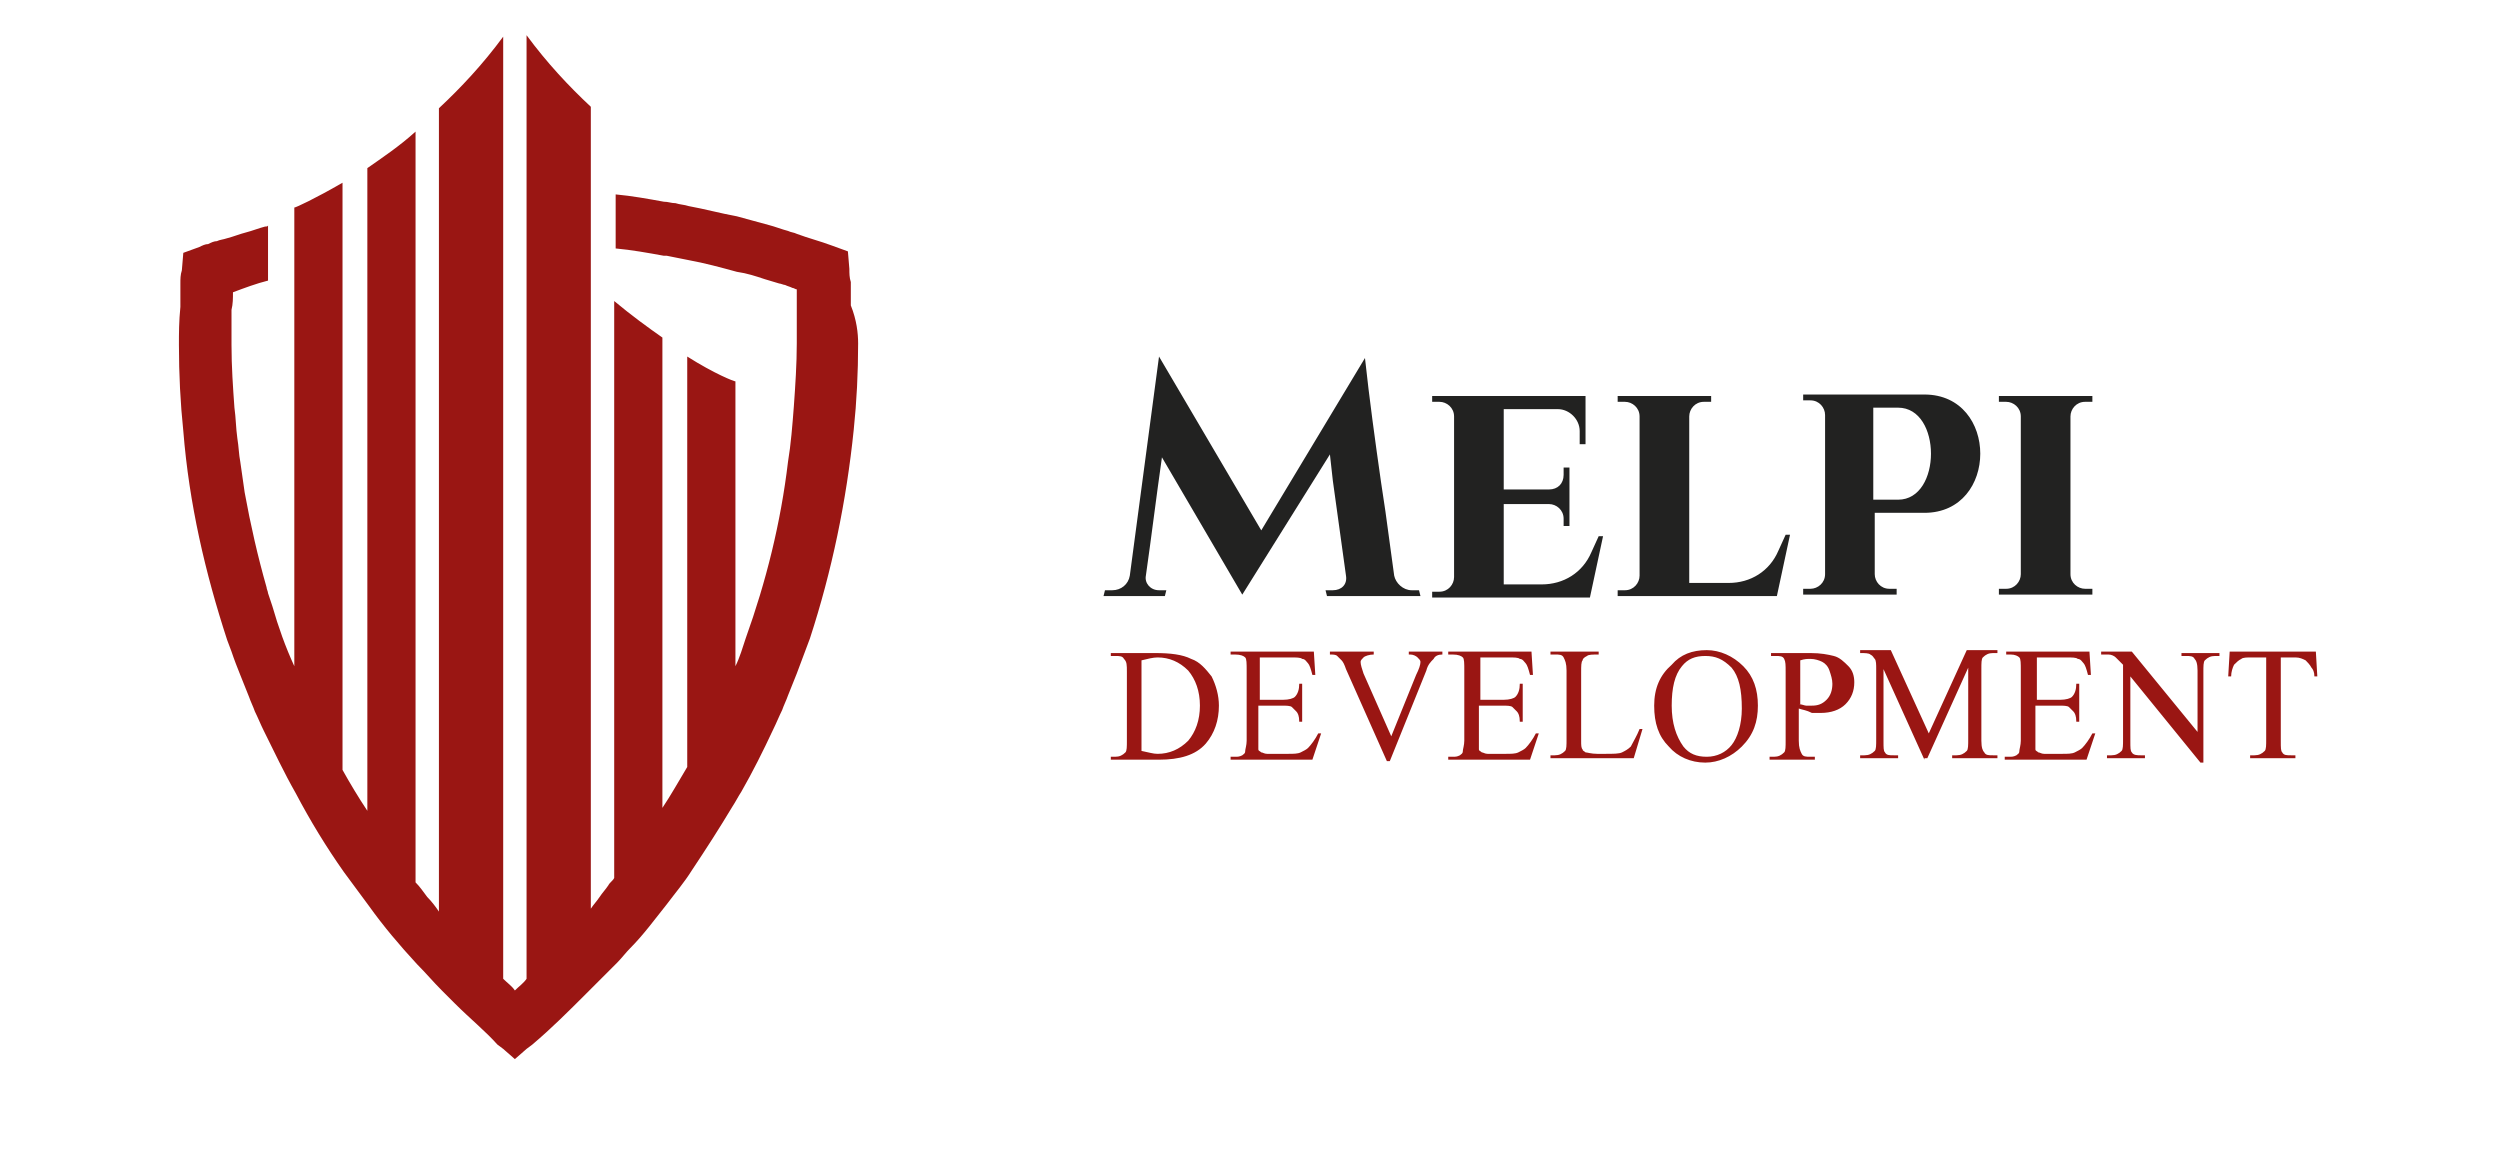
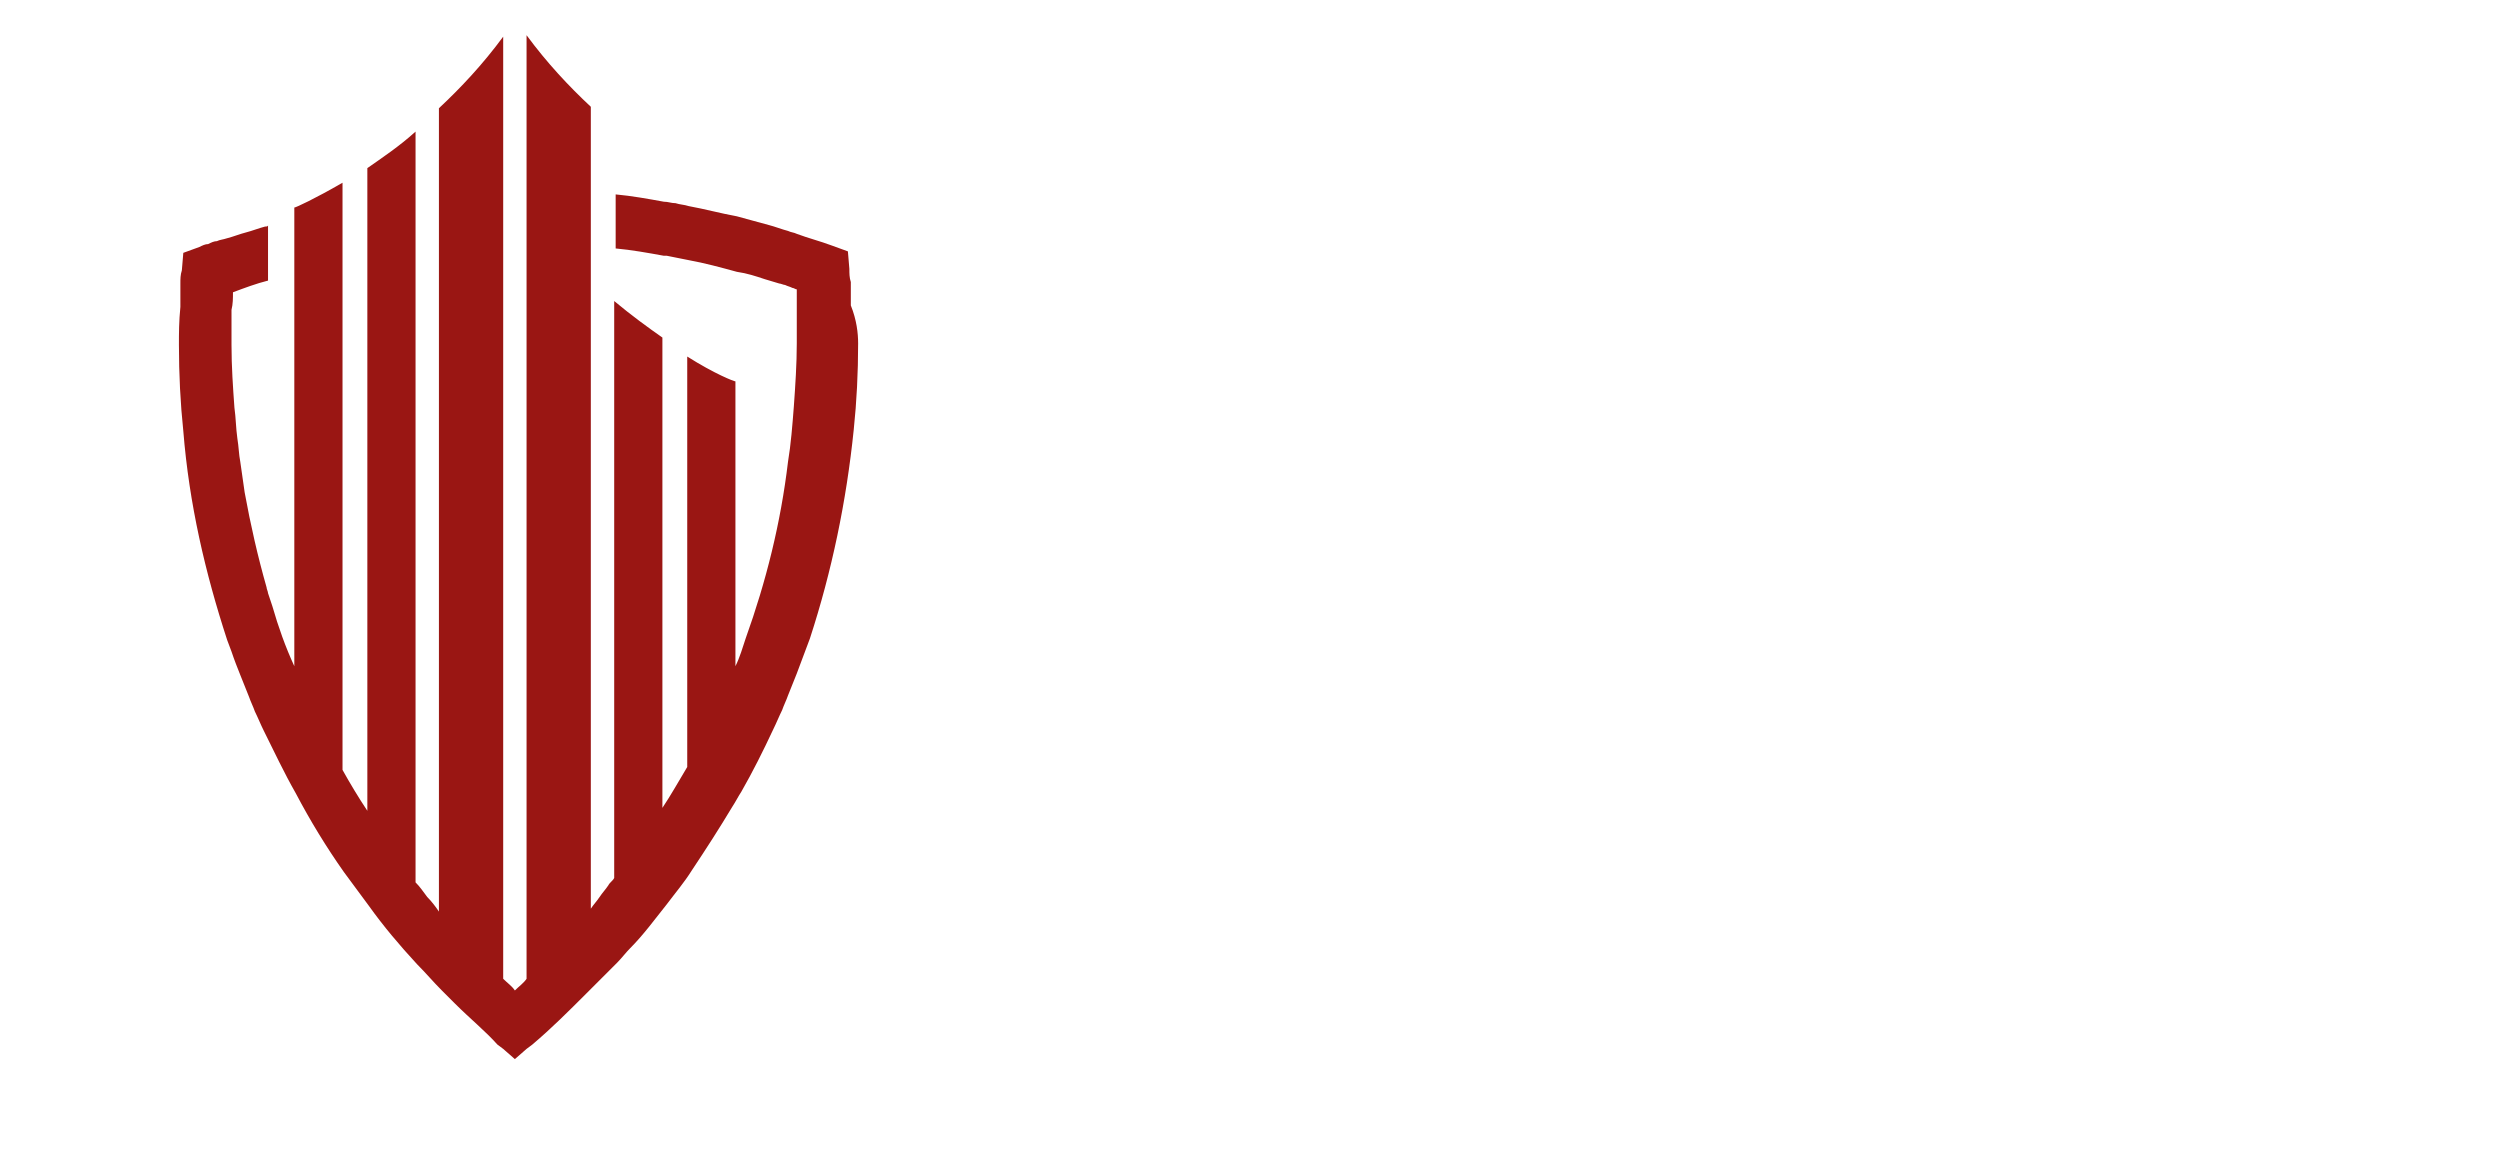
<svg xmlns="http://www.w3.org/2000/svg" version="1.1" width="1080" height="500" viewBox="0 0 1080 500" xml:space="preserve">
  <desc>Created with Fabric.js 5.2.4</desc>
  <defs>
</defs>
  <g transform="matrix(0 0 0 0 0 0)" id="da423615-cf22-4ef6-9eec-9cd8d56cacd9">
</g>
  <g transform="matrix(1 0 0 1 540 250)" id="941fdd26-0e17-4d9d-a448-e8a34eddbc35">
    <rect style="stroke: none; stroke-width: 1; stroke-dasharray: none; stroke-linecap: butt; stroke-dashoffset: 0; stroke-linejoin: miter; stroke-miterlimit: 4; fill: rgb(255,255,255); fill-rule: nonzero; opacity: 1; visibility: hidden;" vector-effect="non-scaling-stroke" x="-540" y="-250" rx="0" ry="0" width="1080" height="500" />
  </g>
  <g transform="matrix(6.31 0 0 6.31 540.45 237.95)">
    <g style="">
      <g transform="matrix(1 0 0 1 -50.15 -0.25)">
-         <path style="stroke: none; stroke-width: 1; stroke-dasharray: none; stroke-linecap: butt; stroke-dashoffset: 0; stroke-linejoin: miter; stroke-miterlimit: 4; fill: rgb(154,22,19); fill-rule: evenodd; opacity: 1;" vector-effect="non-scaling-stroke" transform=" translate(-33.35, -40.75)" d="M 56.6 26.8 C 56.6 28.8 56.5 30.8 56.3 32.7 C 55.8 37.6 54.8 42.4 53.3 47 C 53.2 47.3 53.1 47.5 53 47.8 C 52.8 48.3 52.6 48.9 52.4 49.4 C 52.2 49.9 52 50.4 51.8 50.9 C 51.7 51.2 51.5 51.6 51.4 51.9 C 51.2 52.3 51 52.8 50.8 53.2 C 50.1 54.7 49.4 56.1 48.6 57.5 C 48.4 57.8 48.2 58.2 48 58.5 C 47.1 60 46.2 61.4 45.2 62.9 C 44.7 63.7 44.1 64.4 43.5 65.2 C 42.7 66.2 41.9 67.3 41 68.2 C 40.7 68.5 40.4 68.9 40.1 69.2 C 40 69.3 39.9 69.4 39.8 69.5 C 39.4 69.9 39 70.3 38.6 70.7 C 38.5 70.8 38.4 70.9 38.3 71 C 38.2 71.1 38.1 71.2 38 71.3 C 36.8 72.5 35.6 73.7 34.3 74.8 L 33.9 75.1 L 33.1 75.8 L 32.3 75.1 L 31.9 74.8 C 31.1 73.9 30 73 29 72 C 28.7 71.7 28.4 71.4 28.1 71.1 C 27.5 70.5 27 69.9 26.4 69.3 C 25.2 68 24.1 66.7 23.1 65.3 C 22.5 64.5 22 63.8 21.4 63 C 20.2 61.3 19.1 59.5 18.1 57.6 C 17.3 56.2 16.6 54.7 15.9 53.3 C 15.7 52.9 15.5 52.4 15.3 52 C 15.2 51.7 15 51.3 14.9 51 C 14.7 50.5 14.5 50 14.3 49.5 C 14.1 49 13.9 48.5 13.7 47.9 C 13.6 47.6 13.5 47.4 13.4 47.1 C 11.9 42.5 10.8 37.8 10.4 32.8 C 10.2 30.9 10.1 28.9 10.1 26.9 C 10.1 26.1 10.1 25.3 10.2 24.3 C 10.2 24 10.2 23.6 10.2 23.3 C 10.2 23.1 10.2 22.9 10.2 22.7 C 10.2 22.4 10.2 22.1 10.3 21.8 L 10.4 20.6 L 10.4 20.6 L 11.5 20.2 C 11.7 20.1 11.9 20 12.1 20 C 12.3 19.9 12.5 19.8 12.7 19.8 C 12.9 19.7 13.1 19.7 13.4 19.6 C 13.8 19.5 14.3 19.3 14.7 19.2 C 15.1 19.1 15.6 18.9 16 18.8 C 16.1 18.8 16.2 18.8 16.2 18.7 L 16.2 22.5 C 15.4 22.7 14.6 23 13.8 23.3 C 13.8 23.7 13.8 24.1 13.7 24.5 L 13.7 24.5 C 13.7 24.7 13.7 24.9 13.7 25 C 13.7 25.6 13.7 26.2 13.7 26.9 C 13.7 28.4 13.8 29.8 13.9 31.2 C 14 31.9 14 32.6 14.1 33.3 C 14.2 33.9 14.2 34.4 14.3 34.9 C 14.4 35.6 14.5 36.3 14.6 37 C 15 39.2 15.5 41.4 16.1 43.5 C 16.1 43.6 16.2 43.8 16.2 43.9 C 16.3 44.2 16.4 44.5 16.5 44.8 C 16.9 46.2 17.4 47.6 18 48.9 C 18 48.9 18 48.9 18 48.9 L 18 17.5 C 18 17.5 18 17.5 18 17.5 C 18.1 17.5 19.4 16.9 21.3 15.8 L 21.3 56 C 21.3 56 21.3 56 21.3 56 C 21.8 56.9 22.4 57.9 23 58.8 L 23 14.8 C 24 14.1 25.2 13.3 26.3 12.3 L 26.3 63.6 L 26.3 63.6 C 26.3 63.6 26.3 63.6 26.3 63.7 C 26.6 64 26.8 64.3 27.1 64.7 C 27.1 64.7 27.1 64.7 27.1 64.7 C 27.4 65 27.7 65.4 27.9 65.7 L 27.9 65.7 L 27.9 10.7 C 29.4 9.3 30.9 7.7 32.3 5.8 L 32.3 70.3 L 32.3 70.3 C 32.6 70.6 32.9 70.8 33.1 71.1 C 33.4 70.8 33.7 70.6 33.9 70.3 L 33.9 5.7 L 33.9 5.7 L 33.9 5.7 C 35.3 7.6 36.8 9.2 38.3 10.6 L 38.3 65.5 C 38.5 65.2 38.7 65 38.9 64.7 C 39.1 64.4 39.3 64.2 39.5 63.9 C 39.6 63.7 39.8 63.6 39.9 63.4 L 39.9 53.5 L 39.9 23.9 C 41.1 24.9 42.2 25.7 43.2 26.4 L 43.2 58.6 C 43.2 58.6 43.2 58.6 43.2 58.6 C 43.8 57.7 44.3 56.8 44.9 55.8 L 44.9 27.6 L 44.9 27.7 C 46.8 28.9 48.1 29.4 48.2 29.4 C 48.2 29.4 48.2 29.4 48.2 29.4 L 48.2 48.9 C 48.5 48.3 48.7 47.6 48.9 47 C 50.3 43.1 51.3 39.1 51.8 34.9 C 52 33.7 52.1 32.4 52.2 31.1 C 52.3 29.7 52.4 28.2 52.4 26.8 C 52.4 26.1 52.4 25.5 52.4 24.9 C 52.4 24.7 52.4 24.5 52.4 24.3 L 52.4 24.3 C 52.4 24.1 52.4 23.9 52.4 23.7 C 52.4 23.7 52.4 23.7 52.4 23.7 C 52.4 23.5 52.4 23.3 52.4 23.1 C 52.3 23.1 52.2 23 52.1 23 C 51.9 22.9 51.8 22.9 51.6 22.8 C 51.5 22.8 51.3 22.7 51.2 22.7 C 50.9 22.6 50.5 22.5 50.2 22.4 C 49.6 22.2 49 22 48.3 21.9 C 47.2 21.6 46.1 21.3 45 21.1 C 44.5 21 44 20.9 43.5 20.8 C 43.4 20.8 43.4 20.8 43.3 20.8 C 42.2 20.6 41.1 20.4 40 20.3 L 40 20.3 L 40 16.6 L 40 16.6 C 41.1 16.7 42.2 16.9 43.3 17.1 C 43.6 17.1 43.8 17.2 44.1 17.2 C 44.4 17.3 44.7 17.3 45 17.4 C 46.1 17.6 47.2 17.9 48.3 18.1 C 49 18.3 49.8 18.5 50.5 18.7 C 50.9 18.8 51.4 19 51.8 19.1 C 52 19.2 52.2 19.2 52.4 19.3 C 53.2 19.6 54 19.8 54.8 20.1 L 54.8 20.1 L 55.9 20.5 L 55.9 20.5 L 56 21.7 C 56 22 56 22.3 56.1 22.6 C 56.1 22.8 56.1 23 56.1 23.2 C 56.1 23.5 56.1 23.9 56.1 24.2 C 56.5 25.2 56.6 26.1 56.6 26.8 z" stroke-linecap="round" />
+         <path style="stroke: none; stroke-width: 1; stroke-dasharray: none; stroke-linecap: butt; stroke-dashoffset: 0; stroke-linejoin: miter; stroke-miterlimit: 4; fill: rgb(154,22,19); fill-rule: evenodd; opacity: 1;" vector-effect="non-scaling-stroke" transform=" translate(-33.35, -40.75)" d="M 56.6 26.8 C 56.6 28.8 56.5 30.8 56.3 32.7 C 55.8 37.6 54.8 42.4 53.3 47 C 53.2 47.3 53.1 47.5 53 47.8 C 52.8 48.3 52.6 48.9 52.4 49.4 C 52.2 49.9 52 50.4 51.8 50.9 C 51.7 51.2 51.5 51.6 51.4 51.9 C 51.2 52.3 51 52.8 50.8 53.2 C 50.1 54.7 49.4 56.1 48.6 57.5 C 48.4 57.8 48.2 58.2 48 58.5 C 47.1 60 46.2 61.4 45.2 62.9 C 44.7 63.7 44.1 64.4 43.5 65.2 C 42.7 66.2 41.9 67.3 41 68.2 C 40.7 68.5 40.4 68.9 40.1 69.2 C 40 69.3 39.9 69.4 39.8 69.5 C 39.4 69.9 39 70.3 38.6 70.7 C 38.5 70.8 38.4 70.9 38.3 71 C 38.2 71.1 38.1 71.2 38 71.3 C 36.8 72.5 35.6 73.7 34.3 74.8 L 33.9 75.1 L 33.1 75.8 L 32.3 75.1 L 31.9 74.8 C 31.1 73.9 30 73 29 72 C 28.7 71.7 28.4 71.4 28.1 71.1 C 27.5 70.5 27 69.9 26.4 69.3 C 25.2 68 24.1 66.7 23.1 65.3 C 22.5 64.5 22 63.8 21.4 63 C 20.2 61.3 19.1 59.5 18.1 57.6 C 17.3 56.2 16.6 54.7 15.9 53.3 C 15.7 52.9 15.5 52.4 15.3 52 C 15.2 51.7 15 51.3 14.9 51 C 14.7 50.5 14.5 50 14.3 49.5 C 14.1 49 13.9 48.5 13.7 47.9 C 13.6 47.6 13.5 47.4 13.4 47.1 C 11.9 42.5 10.8 37.8 10.4 32.8 C 10.2 30.9 10.1 28.9 10.1 26.9 C 10.1 26.1 10.1 25.3 10.2 24.3 C 10.2 24 10.2 23.6 10.2 23.3 C 10.2 23.1 10.2 22.9 10.2 22.7 C 10.2 22.4 10.2 22.1 10.3 21.8 L 10.4 20.6 L 10.4 20.6 L 11.5 20.2 C 11.7 20.1 11.9 20 12.1 20 C 12.3 19.9 12.5 19.8 12.7 19.8 C 12.9 19.7 13.1 19.7 13.4 19.6 C 13.8 19.5 14.3 19.3 14.7 19.2 C 15.1 19.1 15.6 18.9 16 18.8 C 16.1 18.8 16.2 18.8 16.2 18.7 L 16.2 22.5 C 15.4 22.7 14.6 23 13.8 23.3 C 13.8 23.7 13.8 24.1 13.7 24.5 L 13.7 24.5 C 13.7 24.7 13.7 24.9 13.7 25 C 13.7 25.6 13.7 26.2 13.7 26.9 C 13.7 28.4 13.8 29.8 13.9 31.2 C 14 31.9 14 32.6 14.1 33.3 C 14.2 33.9 14.2 34.4 14.3 34.9 C 14.4 35.6 14.5 36.3 14.6 37 C 15 39.2 15.5 41.4 16.1 43.5 C 16.1 43.6 16.2 43.8 16.2 43.9 C 16.3 44.2 16.4 44.5 16.5 44.8 C 16.9 46.2 17.4 47.6 18 48.9 C 18 48.9 18 48.9 18 48.9 L 18 17.5 C 18 17.5 18 17.5 18 17.5 C 18.1 17.5 19.4 16.9 21.3 15.8 L 21.3 56 C 21.3 56 21.3 56 21.3 56 C 21.8 56.9 22.4 57.9 23 58.8 L 23 14.8 C 24 14.1 25.2 13.3 26.3 12.3 L 26.3 63.6 L 26.3 63.6 C 26.3 63.6 26.3 63.6 26.3 63.7 C 26.6 64 26.8 64.3 27.1 64.7 C 27.1 64.7 27.1 64.7 27.1 64.7 C 27.4 65 27.7 65.4 27.9 65.7 L 27.9 65.7 L 27.9 10.7 C 29.4 9.3 30.9 7.7 32.3 5.8 L 32.3 70.3 C 32.6 70.6 32.9 70.8 33.1 71.1 C 33.4 70.8 33.7 70.6 33.9 70.3 L 33.9 5.7 L 33.9 5.7 L 33.9 5.7 C 35.3 7.6 36.8 9.2 38.3 10.6 L 38.3 65.5 C 38.5 65.2 38.7 65 38.9 64.7 C 39.1 64.4 39.3 64.2 39.5 63.9 C 39.6 63.7 39.8 63.6 39.9 63.4 L 39.9 53.5 L 39.9 23.9 C 41.1 24.9 42.2 25.7 43.2 26.4 L 43.2 58.6 C 43.2 58.6 43.2 58.6 43.2 58.6 C 43.8 57.7 44.3 56.8 44.9 55.8 L 44.9 27.6 L 44.9 27.7 C 46.8 28.9 48.1 29.4 48.2 29.4 C 48.2 29.4 48.2 29.4 48.2 29.4 L 48.2 48.9 C 48.5 48.3 48.7 47.6 48.9 47 C 50.3 43.1 51.3 39.1 51.8 34.9 C 52 33.7 52.1 32.4 52.2 31.1 C 52.3 29.7 52.4 28.2 52.4 26.8 C 52.4 26.1 52.4 25.5 52.4 24.9 C 52.4 24.7 52.4 24.5 52.4 24.3 L 52.4 24.3 C 52.4 24.1 52.4 23.9 52.4 23.7 C 52.4 23.7 52.4 23.7 52.4 23.7 C 52.4 23.5 52.4 23.3 52.4 23.1 C 52.3 23.1 52.2 23 52.1 23 C 51.9 22.9 51.8 22.9 51.6 22.8 C 51.5 22.8 51.3 22.7 51.2 22.7 C 50.9 22.6 50.5 22.5 50.2 22.4 C 49.6 22.2 49 22 48.3 21.9 C 47.2 21.6 46.1 21.3 45 21.1 C 44.5 21 44 20.9 43.5 20.8 C 43.4 20.8 43.4 20.8 43.3 20.8 C 42.2 20.6 41.1 20.4 40 20.3 L 40 20.3 L 40 16.6 L 40 16.6 C 41.1 16.7 42.2 16.9 43.3 17.1 C 43.6 17.1 43.8 17.2 44.1 17.2 C 44.4 17.3 44.7 17.3 45 17.4 C 46.1 17.6 47.2 17.9 48.3 18.1 C 49 18.3 49.8 18.5 50.5 18.7 C 50.9 18.8 51.4 19 51.8 19.1 C 52 19.2 52.2 19.2 52.4 19.3 C 53.2 19.6 54 19.8 54.8 20.1 L 54.8 20.1 L 55.9 20.5 L 55.9 20.5 L 56 21.7 C 56 22 56 22.3 56.1 22.6 C 56.1 22.8 56.1 23 56.1 23.2 C 56.1 23.5 56.1 23.9 56.1 24.2 C 56.5 25.2 56.6 26.1 56.6 26.8 z" stroke-linecap="round" />
      </g>
      <g transform="matrix(1 0 0 1 23.75 -5.05)">
-         <path style="stroke: none; stroke-width: 1; stroke-dasharray: none; stroke-linecap: butt; stroke-dashoffset: 0; stroke-linejoin: miter; stroke-miterlimit: 4; fill: rgb(34,34,33); fill-rule: evenodd; opacity: 1;" vector-effect="non-scaling-stroke" transform=" translate(-107.25, -35.95)" d="M 139.6 38.2 L 139.6 42.6 C 139.6 43.2 140.1 43.6 140.6 43.6 L 141.1 43.6 L 141.1 44 L 134.7 44 L 134.7 43.6 L 135.2 43.6 C 135.8 43.6 136.2 43.1 136.2 42.6 L 136.2 31.8 C 136.2 31.2 135.7 30.8 135.2 30.8 L 134.7 30.8 L 134.7 30.4 L 141.1 30.4 L 141.1 30.8 L 140.6 30.8 C 140 30.8 139.6 31.3 139.6 31.8 L 139.6 38.2 L 139.6 38.2 z M 84.2 39.6 L 77.2 27.7 L 75.2 42.7 C 75.1 43.3 74.6 43.7 74 43.7 L 73.5 43.7 L 73.4 44.1 L 77.6 44.1 L 77.7 43.7 L 77.2 43.7 C 76.6 43.7 76.2 43.2 76.3 42.7 C 76.7 39.9 77 37.4 77.4 34.6 L 82.9 44 L 88.9 34.4 L 89.1 36.2 C 89.4 38.4 89.7 40.5 90 42.7 C 90.1 43.3 89.7 43.7 89.1 43.7 L 88.6 43.7 L 88.7 44.1 C 90.8 44.1 93 44.1 95.1 44.1 L 95 43.7 L 94.5 43.7 C 93.9 43.7 93.4 43.2 93.3 42.7 L 92.7 38.3 L 92.4 36.3 C 92 33.5 91.6 30.6 91.3 27.8 L 84.2 39.6 L 91.4 27.7 L 84.2 39.6 L 84.2 39.6 z M 100.8 36.8 L 103.9 36.8 C 104.5 36.8 104.9 36.4 104.9 35.8 L 104.9 35.3 L 105.3 35.3 L 105.3 39.3 L 104.9 39.3 L 104.9 38.8 C 104.9 38.2 104.4 37.8 103.9 37.8 L 100.8 37.8 L 100.8 43.3 L 103.4 43.3 C 104.9 43.3 106.2 42.5 106.8 41.1 L 107.3 40 L 107.6 40 L 106.7 44.2 L 95.9 44.2 L 95.9 43.8 L 96.4 43.8 C 97 43.8 97.4 43.3 97.4 42.8 L 97.4 31.8 C 97.4 31.2 96.9 30.8 96.4 30.8 L 95.9 30.8 L 95.9 30.4 L 106.4 30.4 L 106.4 33.7 L 106 33.7 L 106 32.8 C 106 32 105.3 31.3 104.5 31.3 L 100.8 31.3 L 100.8 36.8 L 100.8 36.8 z M 113.6 43.2 L 116.2 43.2 C 117.7 43.2 119 42.4 119.6 41 L 120.1 39.9 L 120.4 39.9 L 119.5 44.1 L 108.6 44.1 L 108.6 43.7 L 109.1 43.7 C 109.7 43.7 110.1 43.2 110.1 42.7 L 110.1 31.8 C 110.1 31.2 109.6 30.8 109.1 30.8 L 108.6 30.8 L 108.6 30.4 L 115 30.4 L 115 30.8 L 114.5 30.8 C 113.9 30.8 113.5 31.3 113.5 31.8 L 113.5 43.2 L 113.6 43.2 z M 126.1 38.4 L 129.6 38.4 C 134.7 38.4 134.7 30.3 129.6 30.3 L 126.1 30.3 L 126.1 30.3 L 122.8 30.3 L 122.8 30.3 L 121.3 30.3 L 121.3 30.7 L 121.8 30.7 C 122.4 30.7 122.8 31.2 122.8 31.7 L 122.8 42.6 C 122.8 43.2 122.3 43.6 121.8 43.6 L 121.3 43.6 L 121.3 44 L 127.7 44 L 127.7 43.6 L 127.2 43.6 C 126.6 43.6 126.2 43.1 126.2 42.6 L 126.2 38.4 L 126.1 38.4 z M 127.8 37.5 L 126.1 37.5 L 126.1 31.2 L 127.8 31.2 C 130.8 31.2 130.8 37.5 127.8 37.5 z" stroke-linecap="round" />
-       </g>
+         </g>
      <g transform="matrix(1 0 0 1 31.7 10.65)">
-         <path style="stroke: none; stroke-width: 1; stroke-dasharray: none; stroke-linecap: butt; stroke-dashoffset: 0; stroke-linejoin: miter; stroke-miterlimit: 4; fill: rgb(154,22,19); fill-rule: evenodd; opacity: 1;" vector-effect="non-scaling-stroke" transform=" translate(-115.2, -51.65)" d="M 73.9 55.3 L 73.9 55.1 L 74.2 55.1 C 74.5 55.1 74.7 55 74.9 54.8 C 75 54.7 75 54.4 75 54 L 75 49.3 C 75 48.8 75 48.6 74.8 48.4 C 74.7 48.2 74.5 48.2 74.2 48.2 L 73.9 48.2 L 73.9 48 L 76.9 48 C 78 48 78.8 48.1 79.4 48.4 C 80 48.6 80.4 49.1 80.8 49.6 C 81.1 50.2 81.3 50.9 81.3 51.6 C 81.3 52.6 81 53.5 80.4 54.2 C 79.7 55 78.6 55.3 77.2 55.3 L 73.9 55.3 L 73.9 55.3 z M 76 54.7 C 76.5 54.8 76.8 54.9 77.1 54.9 C 77.9 54.9 78.6 54.6 79.2 54 C 79.7 53.4 80 52.6 80 51.6 C 80 50.6 79.7 49.8 79.2 49.2 C 78.6 48.6 77.9 48.3 77.1 48.3 C 76.8 48.3 76.4 48.4 76 48.5 L 76 54.7 L 76 54.7 z M 84.1 48.3 L 84.1 51.2 L 85.7 51.2 C 86.1 51.2 86.4 51.1 86.5 51 C 86.7 50.8 86.8 50.5 86.8 50.1 L 87 50.1 L 87 52.7 L 86.8 52.7 C 86.8 52.3 86.7 52.1 86.6 52 C 86.5 51.9 86.4 51.8 86.3 51.7 C 86.2 51.6 85.9 51.6 85.6 51.6 L 84 51.6 L 84 54 C 84 54.3 84 54.5 84 54.6 C 84 54.7 84.1 54.7 84.2 54.8 C 84.3 54.8 84.4 54.9 84.6 54.9 L 86 54.9 C 86.4 54.9 86.7 54.9 86.9 54.8 C 87.1 54.7 87.3 54.6 87.4 54.5 C 87.6 54.3 87.9 53.9 88.1 53.5 L 88.3 53.5 L 87.7 55.3 L 82.1 55.3 L 82.1 55.1 L 82.4 55.1 C 82.6 55.1 82.7 55.1 82.9 55 C 83 54.9 83.1 54.9 83.1 54.7 C 83.1 54.6 83.2 54.3 83.2 54 L 83.2 49.2 C 83.2 48.7 83.2 48.4 83.1 48.3 C 83 48.2 82.8 48.1 82.4 48.1 L 82.1 48.1 L 82.1 47.9 L 87.8 47.9 L 87.9 49.5 L 87.7 49.5 C 87.6 49.1 87.5 48.8 87.4 48.7 C 87.3 48.6 87.2 48.4 87 48.4 C 86.9 48.3 86.6 48.3 86.2 48.3 L 84.1 48.3 L 84.1 48.3 z M 96.6 47.9 L 96.6 48.1 C 96.3 48.1 96.1 48.2 96 48.4 C 95.8 48.6 95.6 48.8 95.5 49.2 L 93 55.4 L 92.8 55.4 L 90 49.1 C 89.9 48.8 89.8 48.6 89.7 48.5 C 89.6 48.4 89.5 48.3 89.4 48.2 C 89.3 48.1 89.1 48.1 88.9 48.1 L 88.9 47.9 L 91.9 47.9 L 91.9 48.1 C 91.6 48.1 91.3 48.2 91.2 48.3 C 91.1 48.4 91 48.5 91 48.6 C 91 48.8 91.1 49.1 91.2 49.4 L 93.1 53.7 L 94.8 49.5 C 95 49.1 95.1 48.8 95.1 48.6 C 95.1 48.5 95 48.4 94.9 48.3 C 94.8 48.2 94.6 48.1 94.4 48.1 C 94.4 48.1 94.3 48.1 94.3 48.1 L 94.3 47.9 L 96.6 47.9 L 96.6 47.9 z M 99.2 48.3 L 99.2 51.2 L 100.8 51.2 C 101.2 51.2 101.5 51.1 101.6 51 C 101.8 50.8 101.9 50.5 101.9 50.1 L 102.1 50.1 L 102.1 52.7 L 101.9 52.7 C 101.9 52.3 101.8 52.1 101.7 52 C 101.6 51.9 101.5 51.8 101.4 51.7 C 101.3 51.6 101 51.6 100.7 51.6 L 99.1 51.6 L 99.1 54 C 99.1 54.3 99.1 54.5 99.1 54.6 C 99.1 54.7 99.2 54.7 99.3 54.8 C 99.4 54.8 99.5 54.9 99.7 54.9 L 100.9 54.9 C 101.3 54.9 101.6 54.9 101.8 54.8 C 102 54.7 102.2 54.6 102.3 54.5 C 102.5 54.3 102.8 53.9 103 53.5 L 103.2 53.5 L 102.6 55.3 L 97 55.3 L 97 55.1 L 97.3 55.1 C 97.5 55.1 97.6 55.1 97.8 55 C 97.9 54.9 98 54.9 98 54.7 C 98 54.6 98.1 54.3 98.1 54 L 98.1 49.2 C 98.1 48.7 98.1 48.4 98 48.3 C 97.9 48.2 97.7 48.1 97.3 48.1 L 97 48.1 L 97 47.9 L 102.7 47.9 L 102.8 49.5 L 102.6 49.5 C 102.5 49.1 102.4 48.8 102.3 48.7 C 102.2 48.6 102.1 48.4 101.9 48.4 C 101.8 48.3 101.5 48.3 101.1 48.3 L 99.2 48.3 L 99.2 48.3 z M 110.1 53.2 L 110.3 53.2 L 109.7 55.2 L 104 55.2 L 104 55 L 104.3 55 C 104.6 55 104.8 54.9 105 54.7 C 105.1 54.6 105.1 54.3 105.1 53.9 L 105.1 49.2 C 105.1 48.7 105 48.5 104.9 48.3 C 104.8 48.1 104.6 48.1 104.3 48.1 L 104 48.1 L 104 47.9 L 107.3 47.9 L 107.3 48.1 C 106.9 48.1 106.6 48.1 106.5 48.2 C 106.3 48.3 106.2 48.4 106.2 48.5 C 106.1 48.6 106.1 48.9 106.1 49.3 L 106.1 54 C 106.1 54.3 106.1 54.5 106.2 54.6 C 106.2 54.7 106.3 54.7 106.4 54.8 C 106.5 54.8 106.8 54.9 107.2 54.9 L 107.7 54.9 C 108.3 54.9 108.7 54.9 108.9 54.8 C 109.1 54.7 109.3 54.6 109.5 54.4 C 109.7 54 109.9 53.7 110.1 53.2 L 110.1 53.2 z M 114.7 47.8 C 115.6 47.8 116.5 48.2 117.2 48.9 C 117.9 49.6 118.2 50.5 118.2 51.6 C 118.2 52.7 117.9 53.6 117.1 54.4 C 116.4 55.1 115.5 55.5 114.6 55.5 C 113.6 55.5 112.7 55.1 112.1 54.4 C 111.4 53.7 111.1 52.8 111.1 51.6 C 111.1 50.4 111.5 49.5 112.3 48.8 C 112.9 48.1 113.7 47.8 114.7 47.8 L 114.7 47.8 z M 114.6 48.2 C 113.9 48.2 113.4 48.4 113 48.9 C 112.5 49.5 112.3 50.4 112.3 51.6 C 112.3 52.8 112.6 53.7 113.1 54.4 C 113.5 54.9 114 55.1 114.7 55.1 C 115.4 55.1 116 54.8 116.4 54.3 C 116.8 53.8 117.1 52.9 117.1 51.8 C 117.1 50.5 116.9 49.6 116.4 49 C 115.8 48.4 115.3 48.2 114.6 48.2 L 114.6 48.2 z M 121 51.8 L 121 54 C 121 54.5 121.1 54.7 121.2 54.9 C 121.3 55.1 121.5 55.1 121.8 55.1 L 122.1 55.1 L 122.1 55.3 L 119 55.3 L 119 55.1 L 119.3 55.1 C 119.6 55.1 119.8 55 120 54.8 C 120.1 54.7 120.1 54.4 120.1 54 L 120.1 49.3 C 120.1 48.8 120.1 48.6 120 48.4 C 119.9 48.2 119.7 48.2 119.4 48.2 L 119.1 48.2 L 119.1 48 L 121.8 48 C 122.5 48 123 48.1 123.4 48.2 C 123.8 48.3 124.1 48.6 124.4 48.9 C 124.7 49.2 124.8 49.6 124.8 50 C 124.8 50.6 124.6 51.1 124.2 51.5 C 123.8 51.9 123.2 52.1 122.5 52.1 C 122.3 52.1 122.1 52.1 121.9 52.1 C 121.5 51.9 121.3 51.9 121 51.8 L 121 51.8 z M 121 51.5 C 121.2 51.5 121.4 51.6 121.5 51.6 C 121.6 51.6 121.8 51.6 121.9 51.6 C 122.3 51.6 122.6 51.5 122.9 51.2 C 123.2 50.9 123.3 50.5 123.3 50.1 C 123.3 49.8 123.2 49.5 123.1 49.2 C 123 48.9 122.8 48.7 122.6 48.6 C 122.4 48.5 122.1 48.4 121.8 48.4 C 121.6 48.4 121.4 48.4 121.1 48.5 L 121.1 51.5 L 121 51.5 z M 129.6 55.3 L 126.8 49.1 L 126.8 54 C 126.8 54.5 126.8 54.7 126.9 54.8 C 127 55 127.2 55 127.5 55 L 127.8 55 L 127.8 55.2 L 125.2 55.2 L 125.2 55 L 125.5 55 C 125.8 55 126 54.9 126.2 54.7 C 126.3 54.6 126.3 54.3 126.3 53.9 L 126.3 49.1 C 126.3 48.8 126.3 48.5 126.2 48.4 C 126.1 48.3 126.1 48.2 125.9 48.1 C 125.8 48 125.5 48 125.2 48 L 125.2 47.8 L 127.3 47.8 L 129.9 53.5 L 132.5 47.8 L 134.6 47.8 L 134.6 48 L 134.3 48 C 134 48 133.8 48.1 133.6 48.3 C 133.5 48.4 133.5 48.7 133.5 49.1 L 133.5 54 C 133.5 54.5 133.6 54.7 133.7 54.8 C 133.8 55 134 55 134.3 55 L 134.6 55 L 134.6 55.2 L 131.5 55.2 L 131.5 55 L 131.8 55 C 132.1 55 132.3 54.9 132.5 54.7 C 132.6 54.6 132.6 54.3 132.6 53.9 L 132.6 49 L 129.8 55.2 L 129.6 55.2 L 129.6 55.3 z M 137.3 48.3 L 137.3 51.2 L 138.9 51.2 C 139.3 51.2 139.6 51.1 139.7 51 C 139.9 50.8 140 50.5 140 50.1 L 140.2 50.1 L 140.2 52.7 L 140 52.7 C 140 52.3 139.9 52.1 139.8 52 C 139.7 51.9 139.6 51.8 139.5 51.7 C 139.4 51.6 139.1 51.6 138.8 51.6 L 137.2 51.6 L 137.2 54 C 137.2 54.3 137.2 54.5 137.2 54.6 C 137.2 54.7 137.3 54.7 137.4 54.8 C 137.5 54.8 137.6 54.9 137.8 54.9 L 139 54.9 C 139.4 54.9 139.7 54.9 139.9 54.8 C 140.1 54.7 140.3 54.6 140.4 54.5 C 140.6 54.3 140.9 53.9 141.1 53.5 L 141.3 53.5 L 140.7 55.3 L 135.1 55.3 L 135.1 55.1 L 135.4 55.1 C 135.6 55.1 135.7 55.1 135.9 55 C 136 54.9 136.1 54.9 136.1 54.7 C 136.1 54.6 136.2 54.3 136.2 54 L 136.2 49.2 C 136.2 48.7 136.2 48.4 136.1 48.3 C 136 48.2 135.8 48.1 135.5 48.1 L 135.2 48.1 L 135.2 47.9 L 140.9 47.9 L 141 49.5 L 140.8 49.5 C 140.7 49.1 140.6 48.8 140.5 48.7 C 140.4 48.6 140.3 48.4 140.1 48.4 C 140 48.3 139.7 48.3 139.3 48.3 L 137.3 48.3 L 137.3 48.3 z M 141.8 47.9 L 143.8 47.9 L 148.3 53.4 L 148.3 49.2 C 148.3 48.7 148.2 48.5 148.1 48.4 C 148 48.2 147.8 48.2 147.5 48.2 L 147.2 48.2 L 147.2 48 L 149.8 48 L 149.8 48.2 L 149.5 48.2 C 149.2 48.2 149 48.3 148.8 48.5 C 148.7 48.6 148.7 48.9 148.7 49.3 L 148.7 55.5 L 148.5 55.5 L 143.7 49.6 L 143.7 54 C 143.7 54.5 143.7 54.7 143.8 54.8 C 143.9 55 144.2 55 144.4 55 L 144.7 55 L 144.7 55.2 L 142.1 55.2 L 142.1 55 L 142.4 55 C 142.7 55 142.9 54.9 143.1 54.7 C 143.2 54.6 143.2 54.3 143.2 53.9 L 143.2 48.8 C 143 48.6 142.8 48.4 142.7 48.3 C 142.6 48.2 142.4 48.1 142.2 48.1 C 142.1 48.1 141.9 48.1 141.7 48.1 L 141.7 47.9 L 141.8 47.9 z M 156.4 47.9 L 156.5 49.6 L 156.3 49.6 C 156.3 49.3 156.2 49.1 156.1 49 C 156 48.8 155.8 48.6 155.7 48.5 C 155.5 48.4 155.3 48.3 155 48.3 L 154 48.3 L 154 54 C 154 54.5 154 54.7 154.1 54.8 C 154.2 55 154.4 55 154.7 55 L 155 55 L 155 55.2 L 151.9 55.2 L 151.9 55 L 152.2 55 C 152.5 55 152.7 54.9 152.9 54.7 C 153 54.6 153 54.3 153 53.9 L 153 48.3 L 152 48.3 C 151.7 48.3 151.4 48.3 151.3 48.4 C 151.1 48.5 151 48.6 150.8 48.8 C 150.7 49 150.6 49.3 150.6 49.6 L 150.4 49.6 L 150.5 47.9 L 156.4 47.9 z" stroke-linecap="round" />
-       </g>
+         </g>
    </g>
  </g>
</svg>